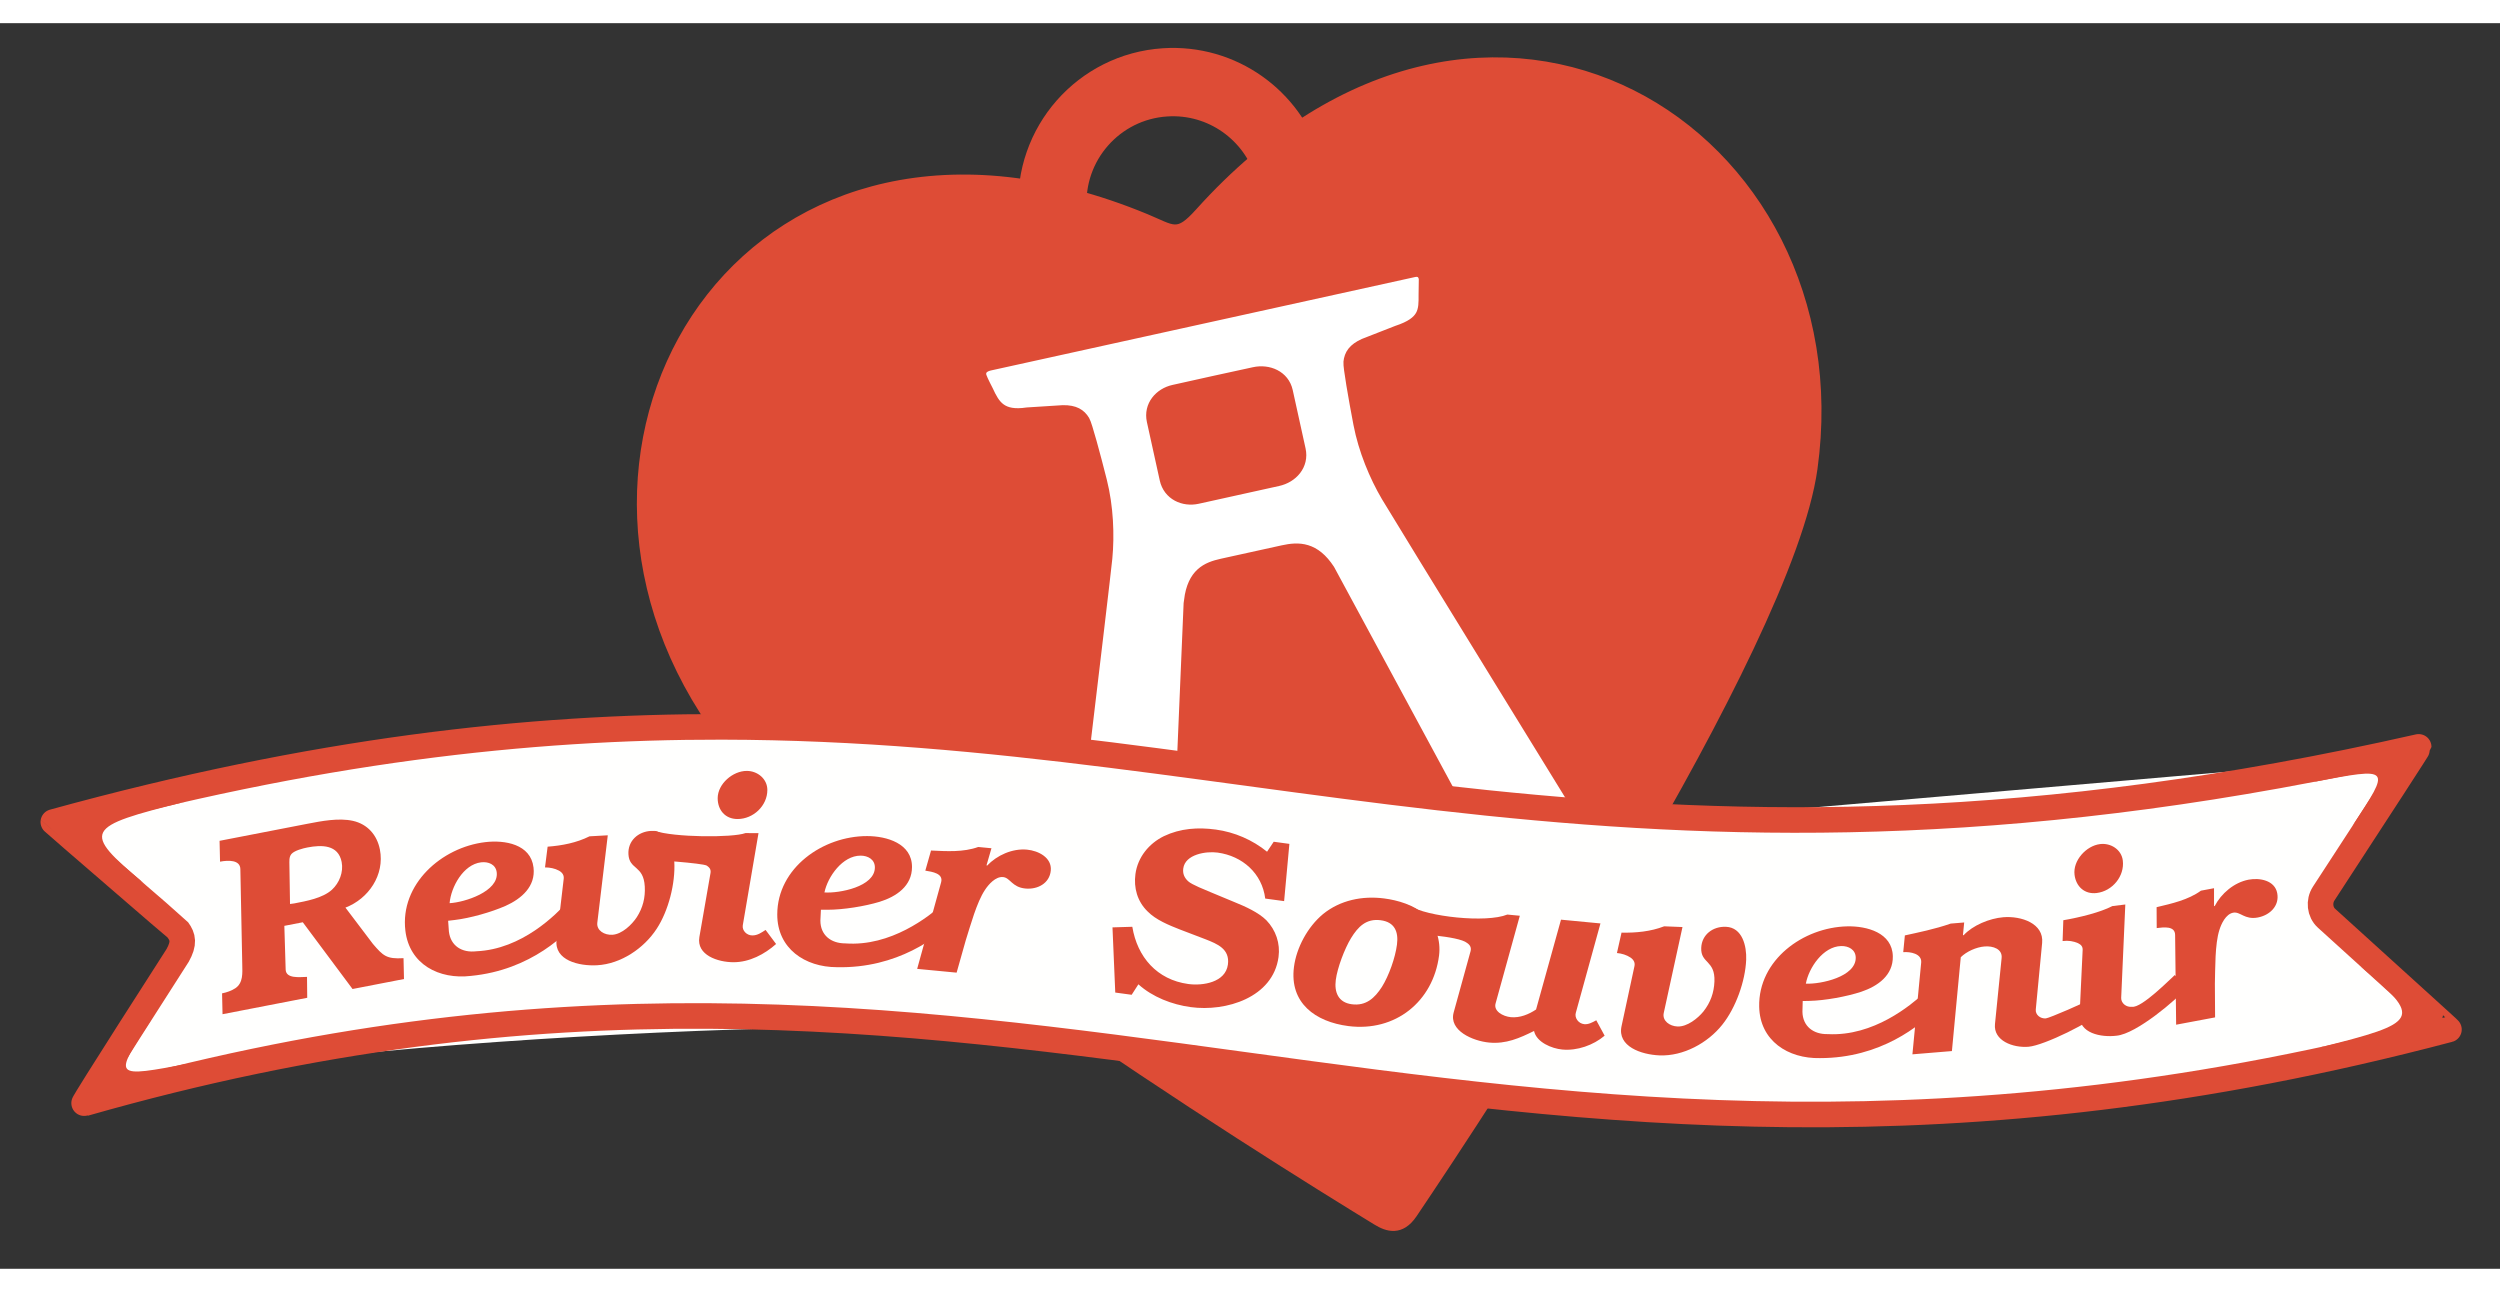
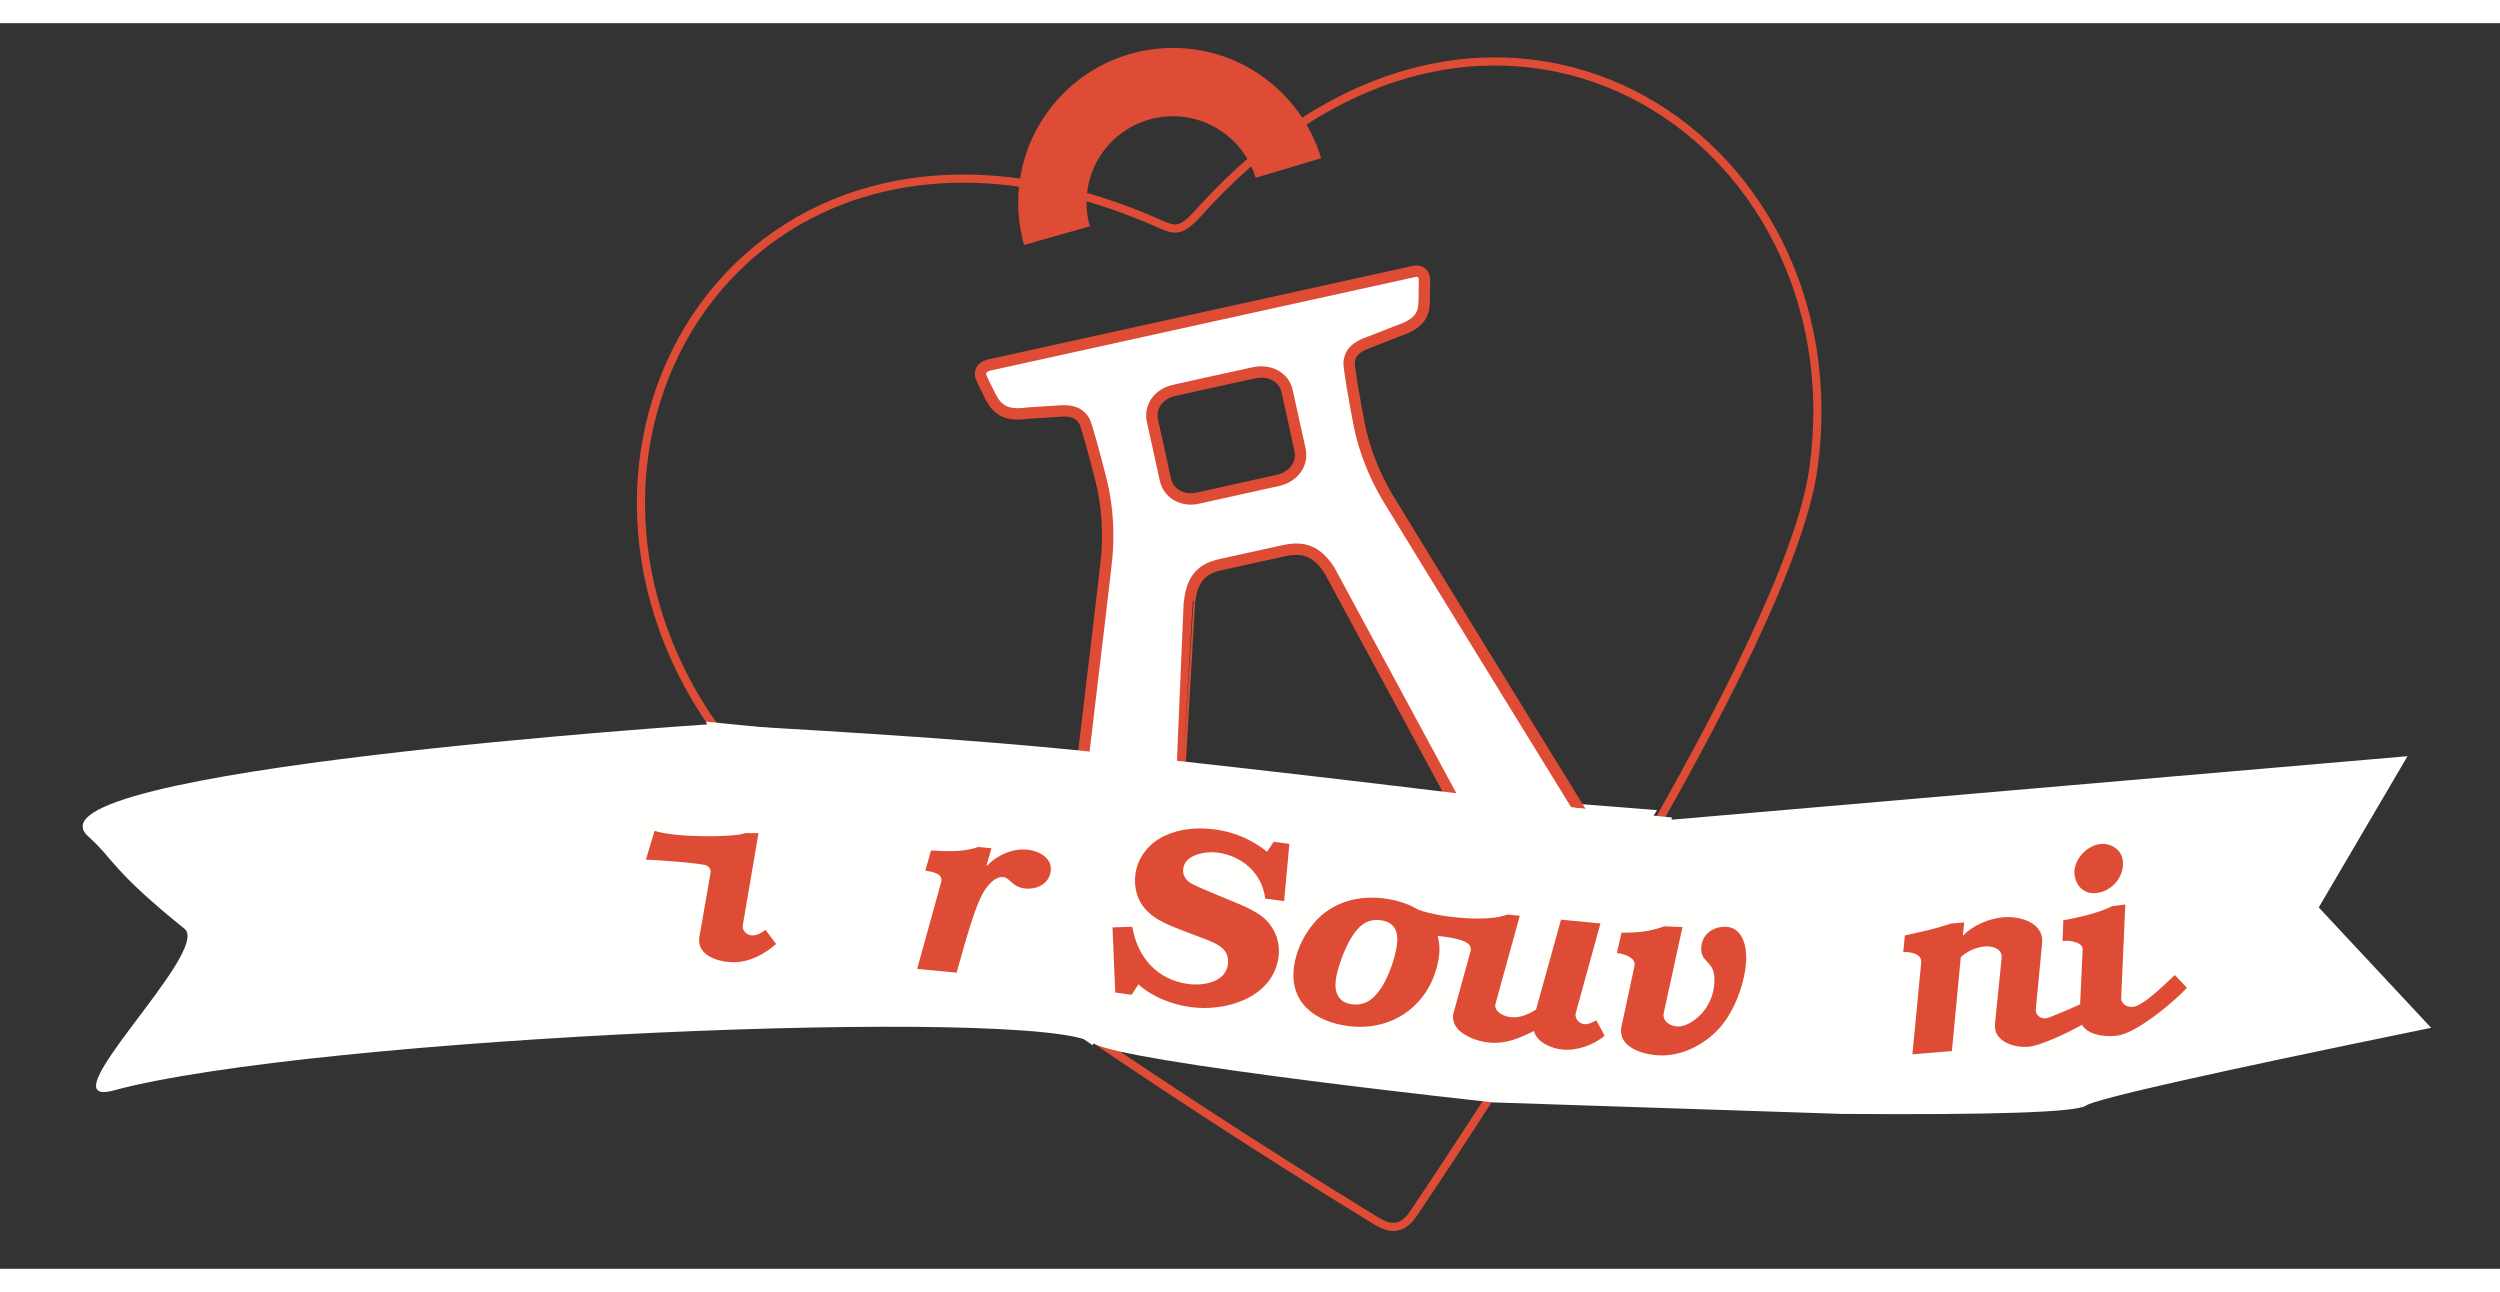
<svg xmlns="http://www.w3.org/2000/svg" width="149" height="77" viewBox="0 0 285 142">
  <rect x="0" y="0" width="285" height="142" fill="#333333" stroke="none" />
  <g fill="none" fill-rule="evenodd" transform="rotate(10 136.785 136.865)">
    <polyline fill="#FFFFFE" points="132.196 85.973 179.921 81.381 165.988 116.931 125.475 118.255 73.776 90.414 132.196 85.973" />
-     <path fill="#DE4C36" d="M116.689,23.296 C114.686,26.5 114.2,25.759 110.777,25.003 C63.862,14.647 44.867,60.716 70.903,89.105 C84.921,104.389 143.106,127.791 156.576,133.075 C157.901,133.595 159.517,133.843 160.541,131.543 C166.314,118.568 191.472,60.744 190.718,39.951 C189.308,1.147 142.703,-18.318 116.689,23.296 M174.033,86.069 L162.175,90.961 C162.175,90.961 138.389,60.928 138.358,60.894 C136.262,58.659 134.505,58.975 132.783,59.685 C132.144,59.949 126.881,62.121 126.231,62.389 C124.57,63.074 123.154,64.016 123.304,67.088 C123.328,67.1 127.713,105.182 127.713,105.182 L115.742,110.121 C115.742,110.121 113.35,66.606 113.144,63.992 C112.938,61.377 112.257,58.207 111.008,55.421 C109.76,52.635 108.236,49.395 107.907,49.017 C107.343,48.365 106.63,48.07 105.329,48.313 C105.329,48.313 101.397,49.265 101.382,49.27 C98.507,50.243 97.517,49.067 96.459,47.537 C96.448,47.521 95.667,46.517 95.442,46.101 C95.315,45.864 95.028,45.085 96.214,44.596 L141.944,25.726 C142.845,25.354 143.232,26.018 143.308,26.393 C143.311,26.412 143.579,28.075 143.583,28.097 C143.907,29.9 144.194,31.194 141.256,32.769 C141.219,32.788 137.813,34.867 137.813,34.867 C136.72,35.614 136.426,36.327 136.487,37.186 C136.523,37.686 137.734,41.056 138.82,43.909 C139.906,46.762 141.664,49.487 143.367,51.482 C145.069,53.477 174.033,86.069 174.033,86.069 M132.702,47.972 C132.249,46.874 130.821,43.406 130.103,41.672 C129.425,40.028 127.561,39.624 126.029,40.256 C125.208,40.583 118.165,43.487 117.353,43.836 C115.865,44.45 114.894,46.03 115.57,47.668 L118.17,53.969 C118.859,55.638 120.669,56.071 122.15,55.46 L130.823,51.873 C132.369,51.243 133.392,49.642 132.702,47.972" />
    <path stroke="#DE4C36" stroke-width=".93" d="M116.689,23.296 C142.703,-18.318 189.308,1.146 190.718,39.951 C191.472,60.743 166.314,118.568 160.541,131.543 C159.517,133.843 157.901,133.595 156.576,133.075 C143.106,127.791 84.921,104.389 70.903,89.105 C44.867,60.716 63.862,14.647 110.777,25.003 C114.2,25.759 114.686,26.5 116.689,23.296 Z" />
    <path fill="#FFF" stroke="#DE4C36" stroke-width="1.298" d="M96.459,47.537 C96.448,47.521 95.666,46.517 95.443,46.101 C95.315,45.865 95.028,45.085 96.214,44.596 L141.944,25.726 C142.845,25.354 143.232,26.018 143.308,26.393 C143.311,26.412 143.579,28.075 143.583,28.097 C143.907,29.9 144.194,31.194 141.256,32.768 C141.219,32.788 137.812,34.867 137.812,34.867 C136.72,35.615 136.426,36.327 136.487,37.186 C136.522,37.686 137.734,41.056 138.82,43.909 C139.906,46.763 141.664,49.487 143.367,51.482 C145.069,53.476 174.033,86.068 174.033,86.068 L162.175,90.961 C162.175,90.961 138.389,60.929 138.358,60.894 C136.262,58.66 134.505,58.975 132.784,59.685 C132.144,59.949 126.881,62.12 126.23,62.389 C124.57,63.074 123.154,64.016 123.304,67.088 C123.328,67.1 127.713,105.182 127.713,105.182 L115.742,110.121 C115.742,110.121 113.35,66.606 113.144,63.992 C112.938,61.377 112.257,58.207 111.008,55.421 C109.76,52.636 108.236,49.395 107.907,49.016 C107.343,48.365 106.63,48.07 105.329,48.313 C105.329,48.313 101.396,49.265 101.382,49.269 C98.507,50.244 97.517,49.067 96.459,47.537 Z M115.57,47.668 L118.169,53.969 C118.859,55.638 120.668,56.071 122.15,55.46 L130.823,51.873 C132.369,51.243 133.392,49.641 132.702,47.972 C132.249,46.874 130.821,43.406 130.103,41.671 C129.425,40.028 127.561,39.624 126.03,40.256 C125.207,40.583 118.165,43.487 117.353,43.836 C115.865,44.45 114.894,46.03 115.57,47.668 Z" />
    <path fill="#FFFFFE" d="M181.75,82.166 C150.592,83.735 127.612,85.08 112.81,86.202 C103.19,86.931 89.537,88.362 71.85,90.495 C71.85,90.495 -5.338,109.393 4.313,115.385 C7.698,117.486 7.597,118.701 16.951,123.849 C20.477,125.789 4.601,146.963 12.192,143.404 C33.476,133.426 114.396,115.576 121.308,118.71 C124.794,120.29 167.286,117.441 167.286,117.441 L206.721,111.821 C223.925,108.914 232.993,106.994 233.925,106.061 C234.857,105.128 247.261,99.939 271.138,90.495 L256.138,79.204 L263.109,60.469 L181.75,82.166 Z" />
    <g transform="translate(0 59.083)">
-       <path stroke="#FFFFFE" stroke-width=".506" d="M181.75,23.082 L71.85,31.412 C71.85,31.412 77.753,39.879 121.308,59.627 C124.794,61.207 167.286,58.358 167.286,58.358" />
-       <path stroke="#DE4C36" stroke-linecap="round" stroke-linejoin="round" stroke-width="2.916" d="M0.112,55.377 C0.112,55.422 16.095,64.899 16.23,65.028 C16.955,65.726 17.232,66.388 16.709,67.897 C16.692,67.945 8.938,86.468 9.131,86.374 C108.907,37.781 166.579,80.513 273.17,31.247 C273.214,31.224 266.882,27.288 257.22,21.178 C256.339,20.622 256.004,19.442 256.417,18.471 C261.025,7.646 264.197,0.234 264.178,0.119 C180.957,35.063 134.994,20.683 73.287,31.462 C51.605,35.251 27.98,42.145 0.112,55.377 Z" />
+       <path stroke="#FFFFFE" stroke-width=".506" d="M181.75,23.082 L71.85,31.412 C71.85,31.412 77.753,39.879 121.308,59.627 " />
    </g>
-     <path fill="#DE4C36" d="M11.441 119.516C11.458 119.526.316 114.516.316 114.516L14.458 109.603C3.703 114.389 3.434 114.891 11.441 119.516M258.322 69.357L264.794 58.589C264.794 58.589 252.999 65.247 253.021 65.239 261.613 61.983 261.445 62.026 258.322 69.357M262.019 85.003C262 84.993 273.144 90.004 273.144 90.004L259 94.915C269.755 90.131 270.025 89.628 262.019 85.003M15.021 134.69L8.55 145.459C8.55 145.459 20.345 138.8 20.323 138.808 11.732 142.064 11.899 142.022 15.021 134.69M76.859 100.583C78.635 100.275 79.951 98.507 79.641 96.733 79.426 95.493 78.17 94.783 76.959 94.995 75.382 95.269 73.948 97.029 74.227 98.634 74.458 99.957 75.48 100.825 76.859 100.583M42.589 125.147L42.124 122.815C40.217 123.269 39.785 122.945 38.406 121.821L34.602 118.288C37.017 116.842 38.377 113.84 37.323 111.091 36.719 109.516 35.434 108.477 33.719 108.4 32.069 108.329 30.2 109.045 28.678 109.628L19.148 113.282 19.614 115.614C20.522 115.266 21.831 115.009 22.039 116.031L24.142 126.706C24.33 127.676 24.623 128.758 23.842 129.516 23.459 129.878 22.93 130.173 22.449 130.357L22.914 132.689 32.097 129.169 31.659 126.826C30.833 126.99 29.334 127.473 29.116 126.423L28.104 121.545 30.105 120.778 37.01 127.286 42.589 125.147zM33.276 113.247C33.696 114.342 33.426 115.639 32.734 116.548 31.852 117.682 30.08 118.33 28.773 118.831L28.308 118.98 27.474 114.645C27.4 114.214 27.242 113.723 27.487 113.324 27.775 112.876 28.662 112.475 29.142 112.29 30.691 111.697 32.549 111.352 33.276 113.247L33.276 113.247zM61.413 114.347L59.457 113.203C58.404 114.863 55.271 119.47 50.151 120.602 48.59 121.072 47.169 120.514 46.691 118.926L46.392 117.732 47.104 117.518C48.829 116.999 51.069 115.908 52.536 114.93 54.197 113.803 55.549 112.143 54.923 110.062 54.15 107.488 51.145 107.526 49.01 108.168 44.191 109.617 40.254 114.592 41.785 119.684 42.904 123.408 46.553 124.52 50.029 123.475 56.66 121.635 60.053 116.875 61.413 114.347M46.208 115.728C46.045 113.896 46.969 111.11 48.94 110.517 49.734 110.279 50.624 110.459 50.888 111.335 51.521 113.443 47.855 115.351 46.208 115.728" />
-     <path fill="#DE4C36" d="M62.623,104.977 L60.592,105.453 C59.266,106.438 57.676,107.045 56.094,107.445 L56.212,109.825 C56.747,109.729 57.337,109.738 57.847,109.912 C58.296,110.072 58.506,110.345 58.535,110.72 L58.943,117.73 C59.079,120.077 61.969,120.252 64.001,119.777 C66.645,119.158 68.919,116.953 69.962,114.507 C70.932,112.254 71.176,109.025 70.615,106.632 C70.263,105.128 69.225,103.198 67.388,103.629 C65.941,103.967 64.971,105.221 65.317,106.697 C65.727,108.451 67.231,107.599 67.79,109.994 C68.077,111.219 68.004,112.41 67.493,113.616 C67.091,114.532 66.183,115.801 65.098,116.056 C64.234,116.257 63.241,115.903 63.178,115.007 L62.623,104.977" />
    <path fill="#DE4C36" d="M79.501 101.748L78.036 102.004C76.694 102.789 70.066 103.915 67.789 103.545L67.383 106.954C68.059 106.836 73.808 106.224 74.337 106.421 74.714 106.588 74.894 106.789 74.903 107.165L74.92 114.591C74.936 116.678 77.495 117.044 79.242 116.74 81.044 116.426 82.576 115.229 83.671 113.849L82.213 112.477C81.788 112.87 81.42 113.254 80.829 113.357 80.209 113.466 79.581 113.023 79.561 112.418L79.501 101.748M100.001 113.848L104.505 113.491 104.891 109.675C105.126 107.934 105.367 105.191 106.048 103.645 106.338 102.963 106.971 101.91 107.826 101.841 108.653 101.776 109.021 102.808 110.561 102.685 111.928 102.578 113.174 101.647 113.056 100.165 112.939 98.683 111.264 98.184 109.983 98.287 108.301 98.419 106.697 99.521 105.8 100.884L105.739 100.831 105.954 98.835 104.443 98.955C102.879 99.853 100.974 100.061 99.215 100.287L98.972 102.658C99.774 102.651 101.09 102.604 100.974 103.675L100.001 113.848M139.315 92.447L137.514 92.518 136.963 93.77C135.091 92.728 132.925 92.212 130.781 92.296 128.725 92.377 126.769 92.855 125.072 94.066 123.543 95.184 122.552 96.94 122.629 98.883 122.691 100.454 123.377 101.915 124.73 102.835 125.82 103.621 127.406 103.96 128.704 104.223L131.79 104.817C133.202 105.106 134.731 105.417 134.802 107.217 134.882 109.274 132.398 110.116 130.74 110.181 127.141 110.322 124.481 108.166 123.322 104.864L121.108 105.323 122.71 112.585 124.595 112.511 125.144 111.202C126.992 112.359 129.327 112.811 131.47 112.727 135.527 112.568 140.52 110.025 140.337 105.369 140.275 103.798 139.506 102.397 138.239 101.474 137.18 100.743 135.591 100.348 134.35 100.082L131.406 99.425C130.799 99.277 129.185 98.969 128.685 98.645 128.186 98.321 127.912 97.902 127.888 97.302 127.824 95.674 130.112 94.898 131.426 94.846 134.282 94.734 136.833 96.293 137.686 99.064L139.857 98.978 139.315 92.447M155.838 97.675C154.483 96.85 152.612 96.623 151.041 96.696 148.528 96.813 146.138 97.753 144.482 99.662 143.016 101.391 142.161 103.949 142.266 106.176 142.458 110.317 145.765 111.91 149.536 111.734 154.933 111.484 158.574 107.308 158.329 102.024 158.248 100.283 157.34 98.579 155.838 97.675M153.387 101.624C153.458 103.138 153.099 105.272 152.534 106.672 151.941 108.074 151.132 109.142 149.505 109.217 147.934 109.29 147.282 108.204 147.218 106.805 147.153 105.405 147.59 103.124 148.101 101.812 148.665 100.384 149.415 99.289 151.072 99.213 152.699 99.138 153.321 100.167 153.387 101.624" />
    <path fill="#DE4C36" d="M175.813 95.22L171.31 95.579 170.288 106.158C169.571 106.846 168.641 107.436 167.615 107.518 166.675 107.593 165.523 107.168 165.624 106.271L166.608 95.954 165.183 96.067C162.994 97.45 156.178 97.905 154.018 97.011L154.207 100.158C154.777 100.112 160.104 99.416 161.227 100.054 161.614 100.224 161.807 100.495 161.782 100.899L161.096 108.123C160.893 110.262 163.815 110.947 165.669 110.799 167.607 110.645 168.994 109.702 170.486 108.608 170.983 109.831 172.822 110.229 174.018 110.134 175.728 109.997 177.43 109.03 178.504 107.74L177.261 106.175C176.828 106.525 176.45 106.814 175.994 106.85 175.31 106.905 174.747 106.318 174.816 105.739L175.813 95.22M185.094 94.002L183.025 94.282C181.613 95.137 179.971 95.589 178.361 95.836L178.249 98.217C178.792 98.172 179.377 98.238 179.869 98.459 180.3 98.661 180.484 98.954 180.477 99.329L180.214 106.347C180.127 108.695 182.987 109.145 185.054 108.866 187.746 108.502 190.22 106.523 191.491 104.187 192.672 102.037 193.221 98.848 192.892 96.411 192.685 94.881 191.835 92.861 189.966 93.114 188.492 93.312 187.407 94.469 187.611 95.971 187.852 97.755 189.43 97.052 189.76 99.488 189.928 100.734 189.741 101.914 189.118 103.066 188.631 103.939 187.607 105.117 186.501 105.266 185.623 105.385 184.668 104.936 184.691 104.039L185.094 94.002M217.797 102.593L216.934 91.882C217.472 91.12 218.477 90.442 219.389 90.203 220.329 89.955 221.47 90.129 221.537 91.175L222.098 98.713C222.239 100.598 224.574 101.049 226.315 100.591 228.031 100.14 232.951 96.541 233.925 95.074L232.447 93.836 232.193 94.11C231.948 94.41 228.083 96.964 227.697 97.065 227.088 97.225 226.431 96.866 226.389 96.256L225.786 88.67C225.614 86.439 222.905 86.027 220.913 86.551 219.392 86.95 217.644 88.059 216.806 89.373L216.738 89.332 216.63 87.912 215.136 88.305C213.463 89.246 211.585 89.976 210.226 90.54L210.374 92.453C211.148 92.249 212.507 92.247 212.595 93.259L213.428 103.741 217.797 102.593" />
    <path fill="#DE4C36" d="M234.363 82.704L232.94 83.139C231.707 84.085 229.493 85.063 227.715 85.698L228.046 88.049C228.702 87.848 229.273 87.852 229.821 87.983 230.215 88.101 230.419 88.278 230.473 88.649L231.416 96.016C231.691 98.085 234.277 98.129 235.971 97.61 238.193 97.007 242.017 92.331 242.93 90.826L241.314 89.646C240.94 90.09 238.244 94.058 237.125 94.057 236.524 94.241 235.844 93.881 235.75 93.282L234.363 82.704M230.929 81.98C232.651 81.453 233.738 79.535 233.21 77.812 232.841 76.61 231.507 76.062 230.332 76.422 228.801 76.891 227.596 78.816 228.075 80.373 228.468 81.659 229.59 82.391 230.929 81.98" />
-     <path fill="#DE4C36" d="M242.449 95.194L246.677 93.602 245.988 89.829C245.732 88.092 245.202 85.389 245.428 83.716 245.516 82.979 245.833 81.791 246.636 81.489 247.411 81.196 248.052 82.085 249.496 81.541 250.781 81.058 251.719 79.818 251.194 78.426 250.671 77.036 248.924 77.021 247.72 77.475 246.142 78.069 244.905 79.574 244.423 81.131L244.349 81.098 244 79.12 242.583 79.654C241.33 80.951 239.559 81.68 237.929 82.386L238.355 84.73C239.124 84.501 240.375 84.091 240.56 85.152L242.449 95.194M103.34 107.537L101.534 106.17C100.29 107.693 96.634 111.895 91.415 112.412 89.81 112.693 88.465 111.971 88.179 110.337L88.024 109.116 88.756 108.988C90.531 108.678 92.884 107.86 94.457 107.062 96.24 106.141 97.78 104.653 97.405 102.513 96.942 99.865 93.954 99.546 91.758 99.93 86.802 100.796 82.302 105.269 83.217 110.508 83.886 114.338 87.376 115.875 90.954 115.249 97.755 114.209 101.691 109.887 103.34 107.537M88.078 107.103C88.135 105.265 89.382 102.609 91.41 102.255 92.227 102.112 93.089 102.396 93.246 103.298 93.626 105.466 89.76 106.926 88.078 107.103M215.333 98.006L213.496 96.68C212.287 98.23 208.726 102.515 203.521 103.147 201.922 103.465 200.561 102.772 200.239 101.146L200.056 99.929 200.785 99.785C202.552 99.434 204.886 98.564 206.441 97.731 208.202 96.77 209.709 95.247 209.286 93.116 208.764 90.48 205.771 90.227 203.583 90.662 198.647 91.639 194.248 96.211 195.282 101.428 196.037 105.243 199.561 106.701 203.124 105.995 209.9 104.803 213.736 100.392 215.333 98.006M200.065 97.916C200.08 96.077 201.267 93.393 203.287 92.994 204.101 92.832 204.969 93.098 205.147 93.995 205.574 96.153 201.742 97.7 200.065 97.916" />
    <path stroke="#DE4C36" stroke-width="7.79" d="M125.822,16.59 C123.016,10.994 116.632,7.866 110.29,9.411 C102.918,11.206 98.397,18.639 100.192,26.013 C100.427,26.98 100.76,27.9 101.177,28.761" />
  </g>
</svg>